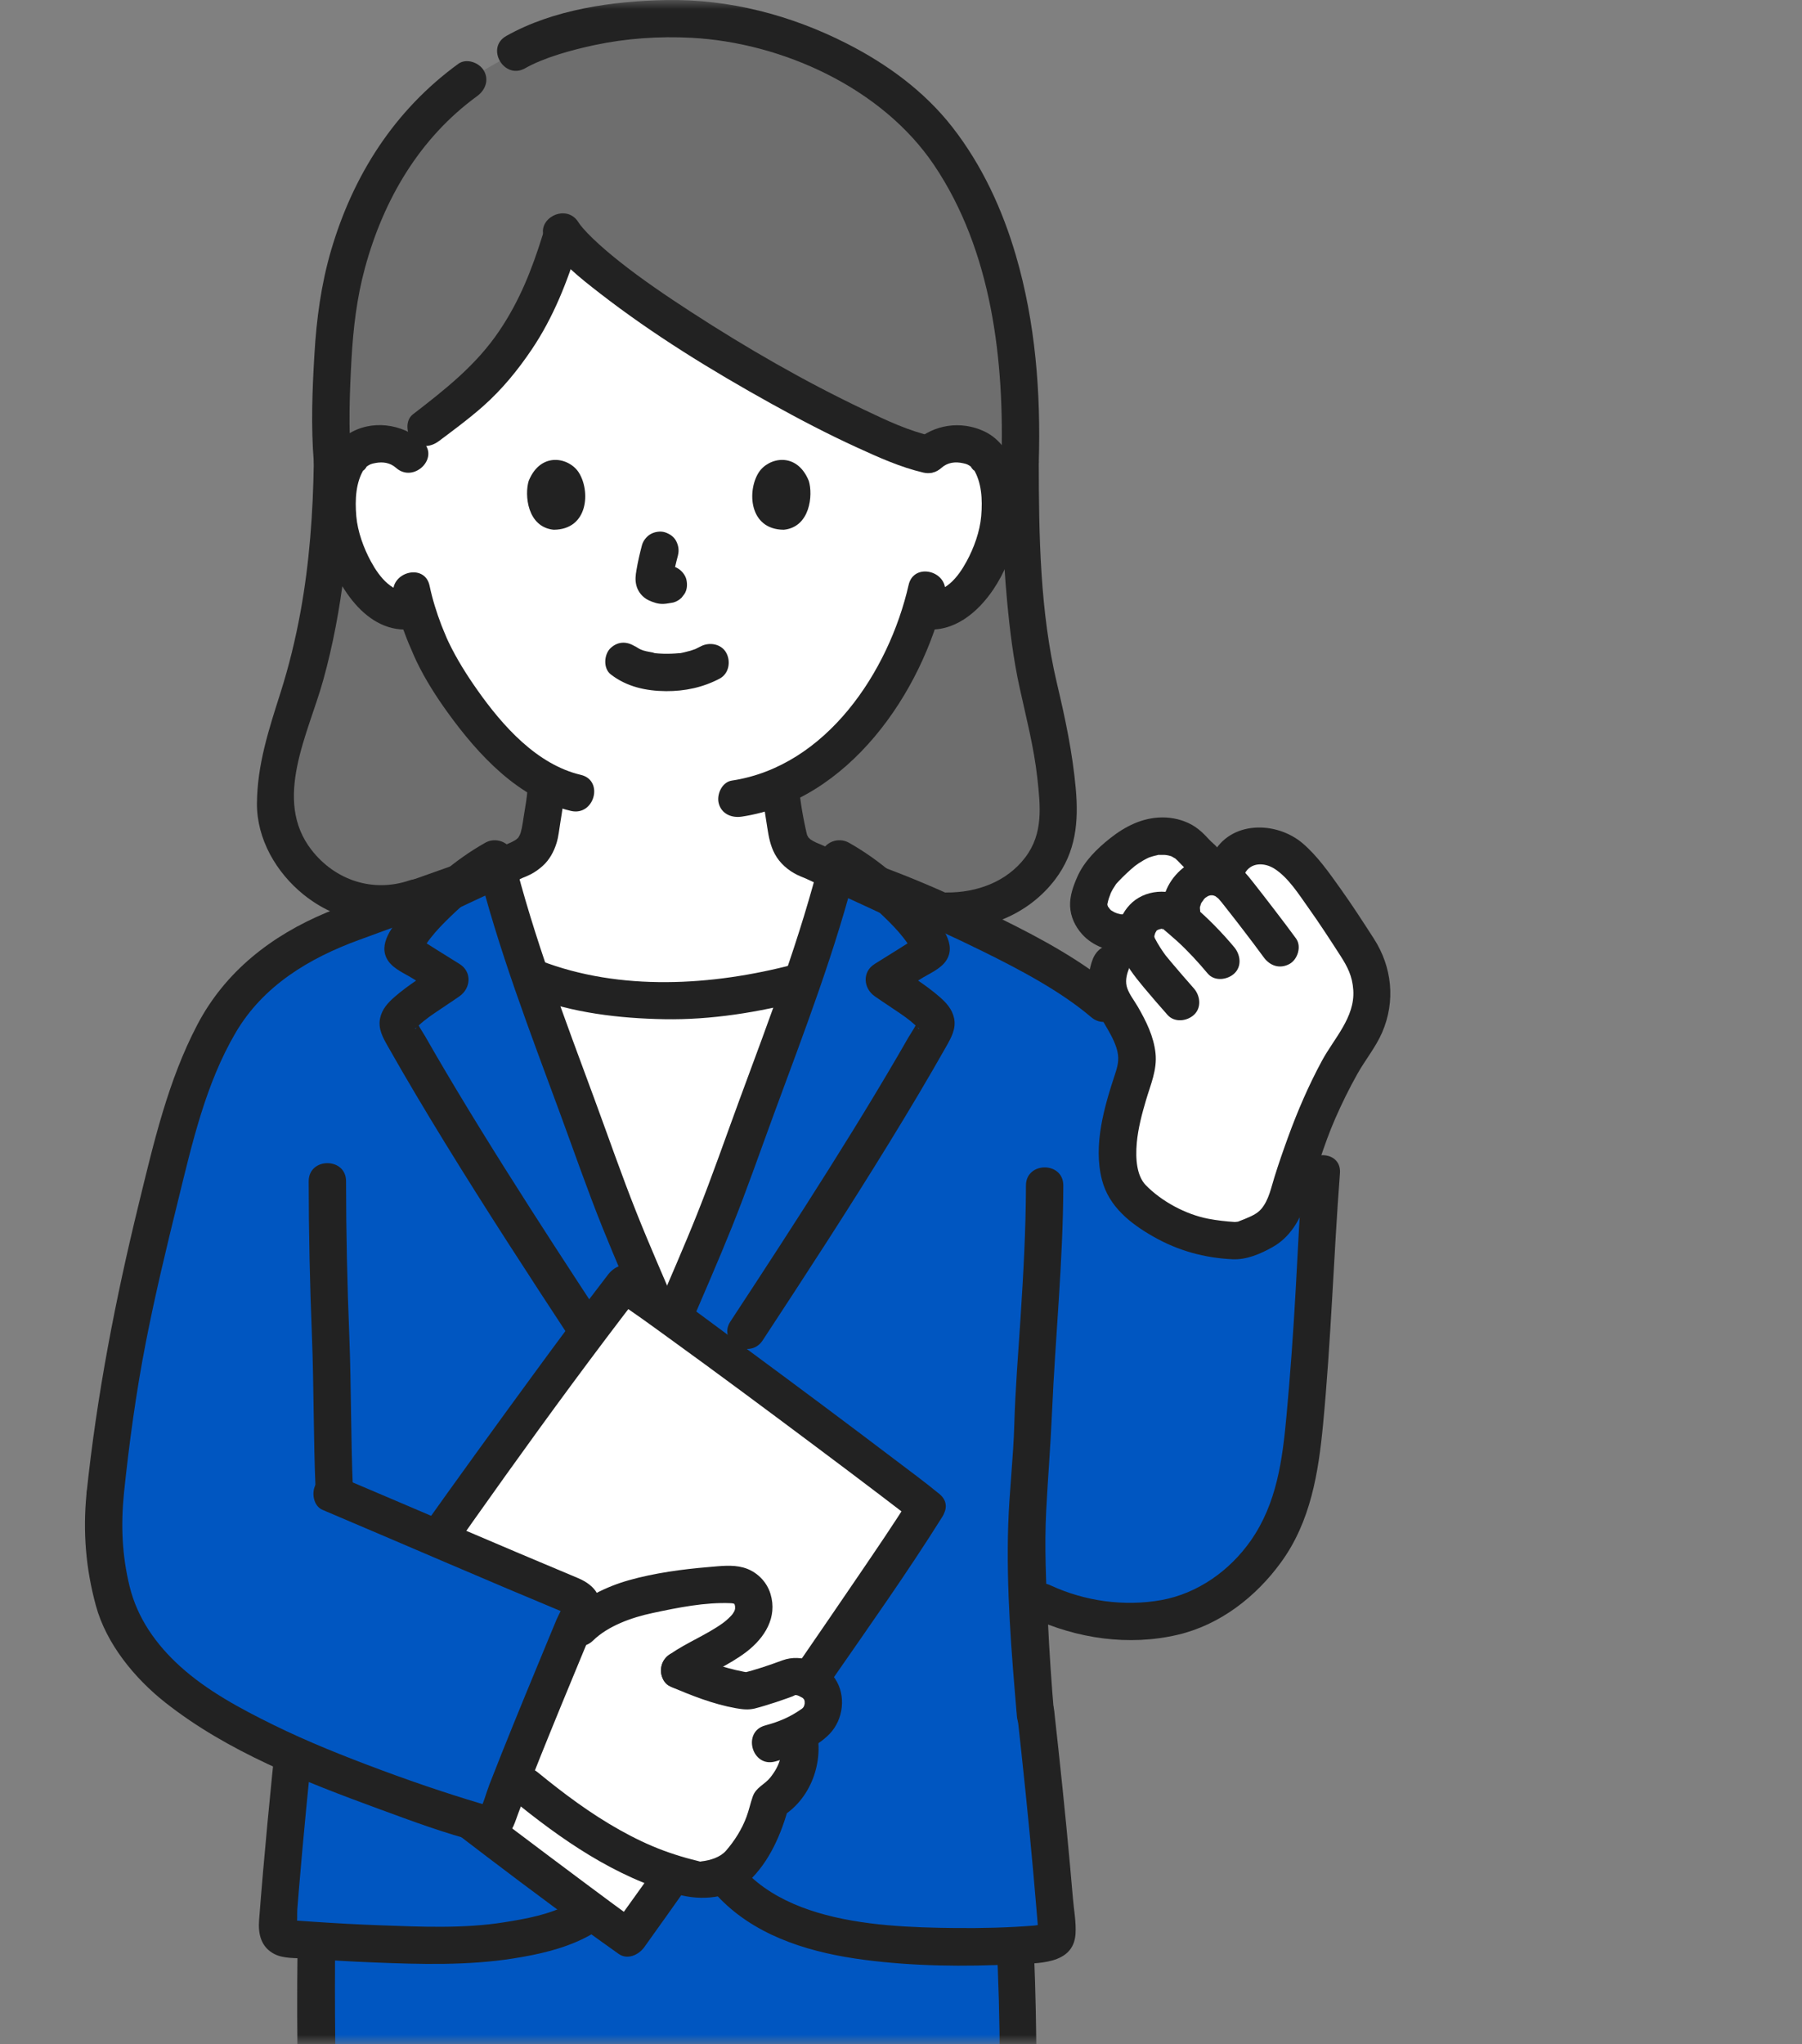
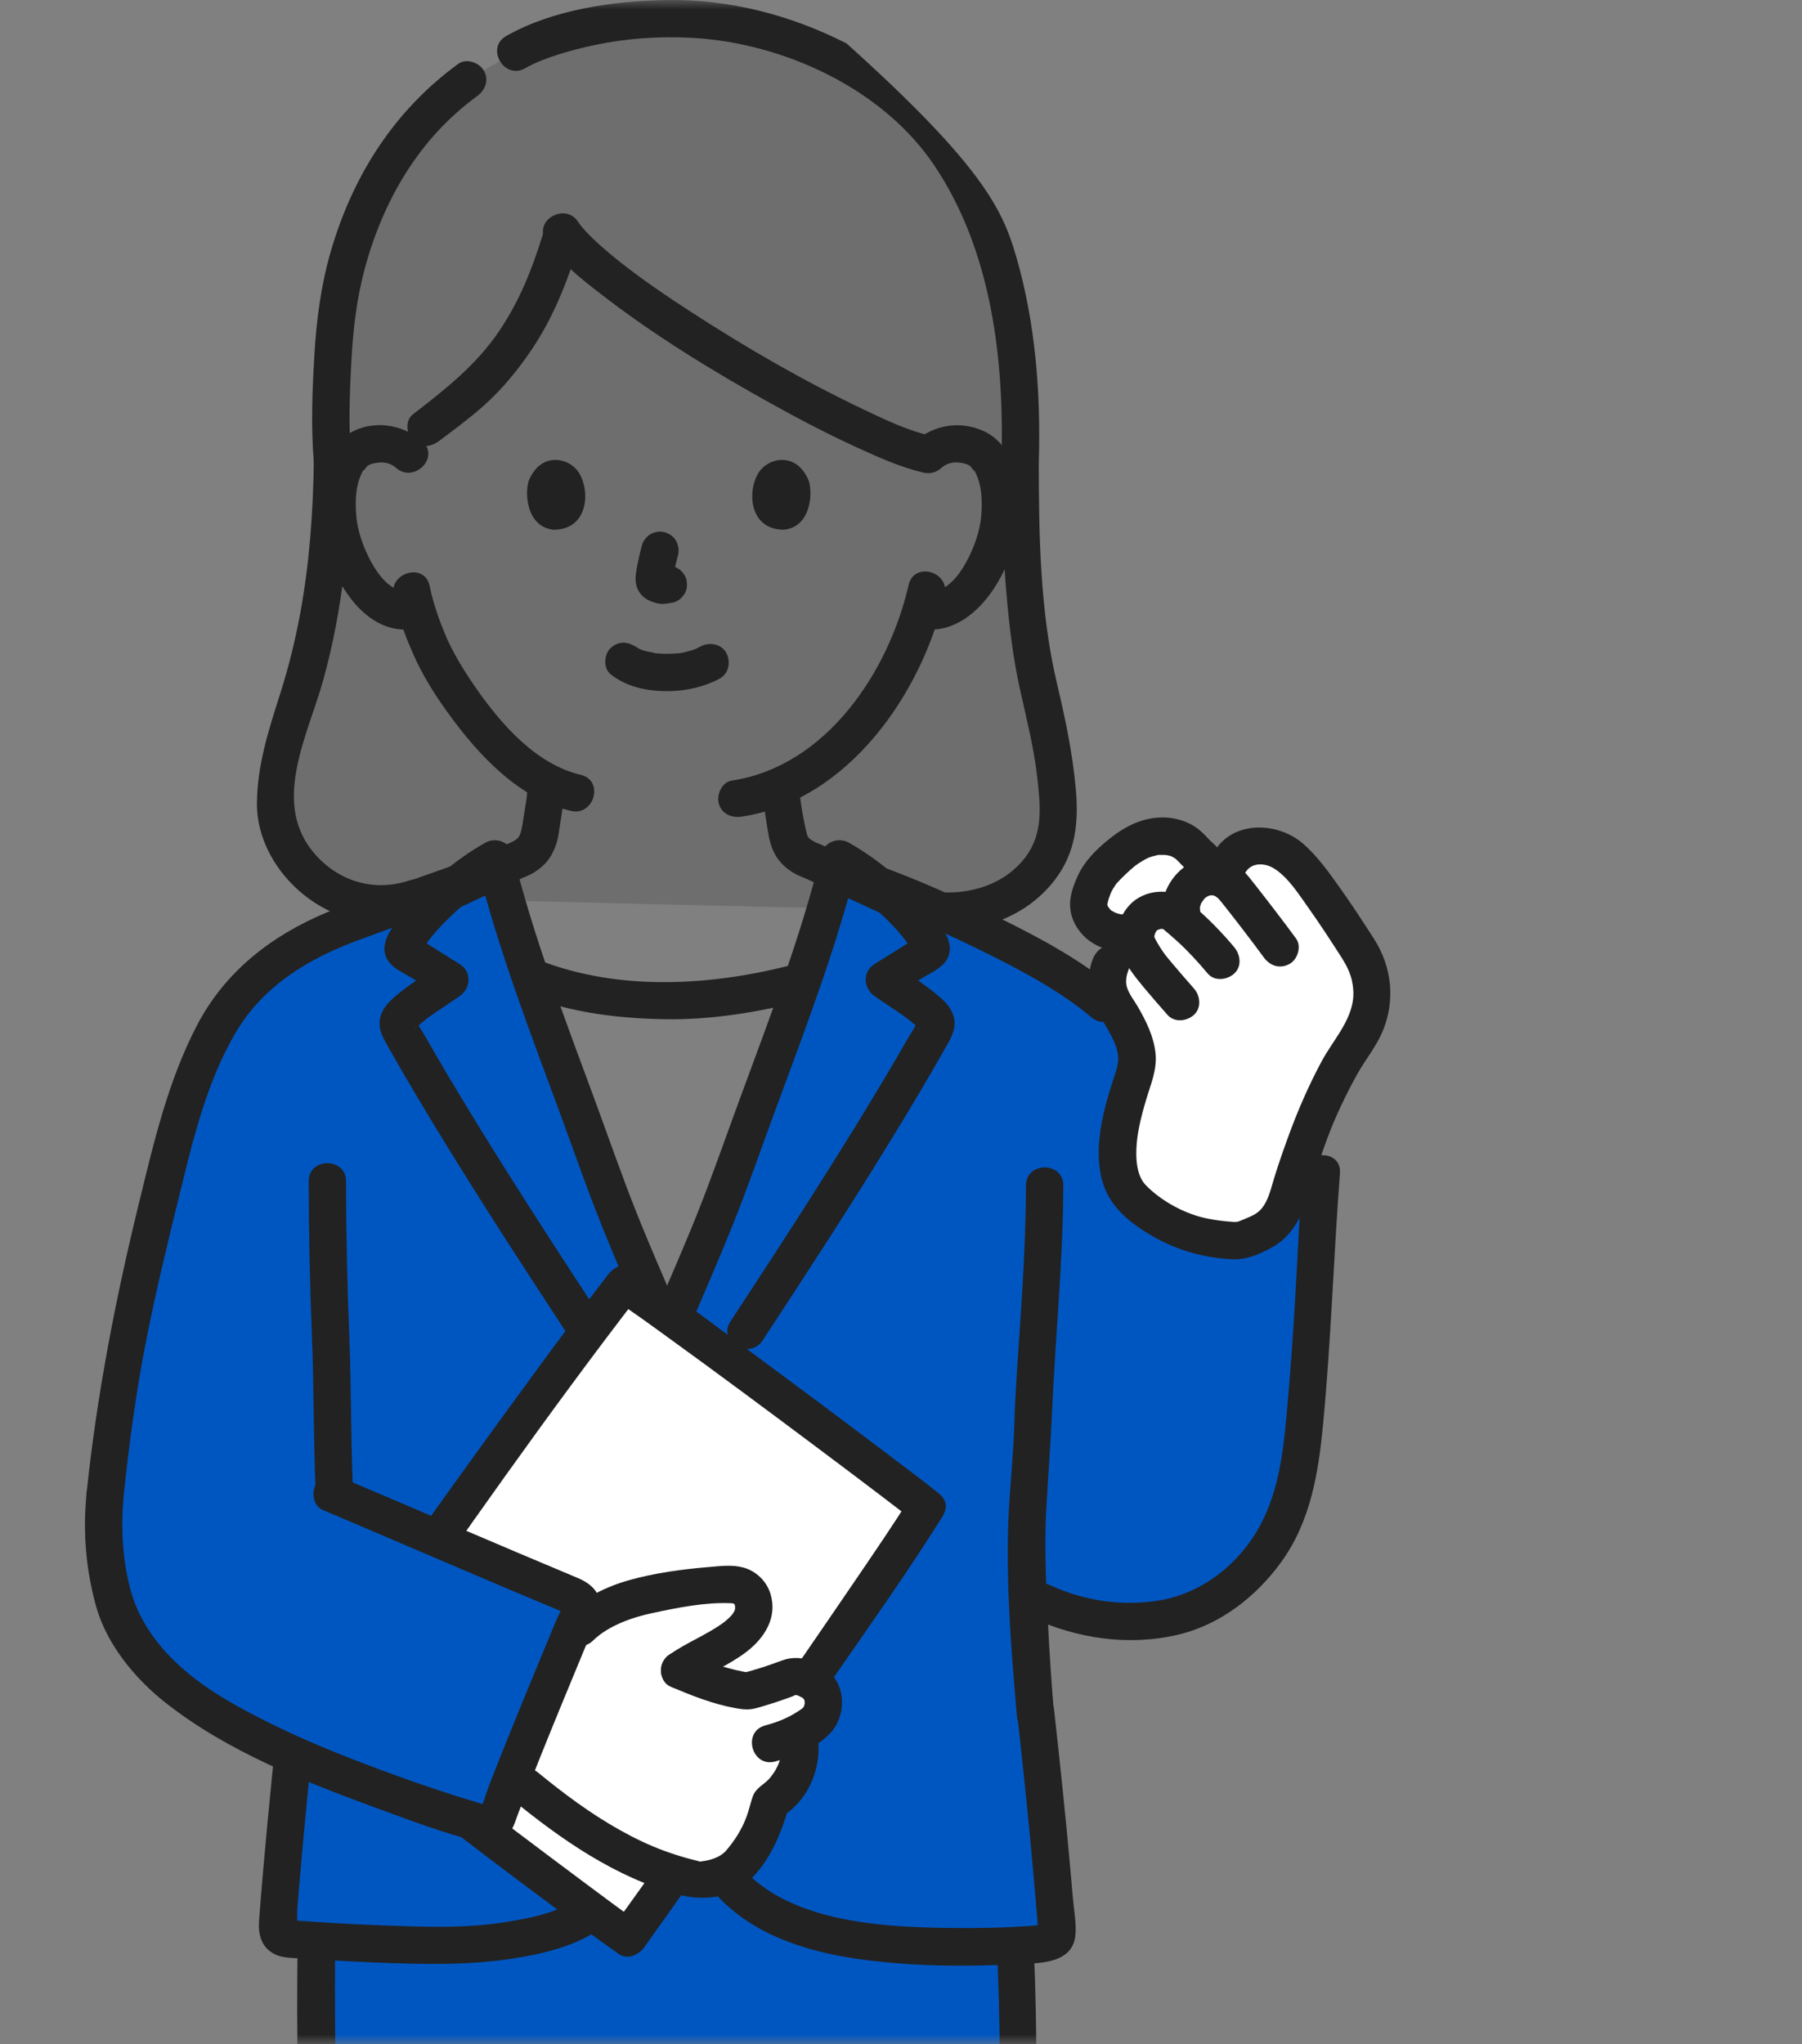
<svg xmlns="http://www.w3.org/2000/svg" width="97" height="110" viewBox="0 0 97 110" fill="none">
  <rect x="0" y="0" width="97" height="110" fill="#808080" stroke="none" />
  <mask id="mask0_598_14485" style="mask-type:alpha" maskUnits="userSpaceOnUse" x="0" y="0" width="97" height="110">
    <rect width="97" height="110" fill="#D9D9D9" />
  </mask>
  <g mask="url(#mask0_598_14485)">
-     <path d="M36.185 71.071C37.731 67.443 38.476 65.843 39.811 62.101C40.872 59.129 42.096 55.966 43.185 52.807C43.07 52.846 42.998 52.869 42.998 52.869C41.031 53.395 38.264 53.841 36.196 53.847C34.027 53.852 30.94 53.509 28.821 52.667L28.55 52.559C29.66 55.8 30.92 59.051 32.008 62.101C33.344 65.843 34.088 67.443 35.634 71.071" fill="white" />
    <path d="M50.94 49.035C54.614 49.124 57.005 46.42 56.984 43.928C56.967 42.211 56.565 39.398 56.096 37.709C55.404 35.241 54.911 30.899 54.911 24.878C55.206 15.995 52.869 9.553 49.186 6.027C46.965 3.901 41.961 1.005 36.339 1.005C32.91 1.005 30.495 1.628 28.178 2.567L27.757 2.806C27.757 2.806 26.615 3.453 25.461 4.106C24.662 4.653 24.015 5.198 23.072 6.107C20.261 8.819 18.308 13.698 17.996 18.068C17.907 19.328 17.7 22.608 17.899 24.878C17.799 32.379 16.416 36.578 15.702 38.645C15.13 40.302 14.851 41.626 14.835 43.344C14.81 46.151 18.299 49.787 22.311 48.348L50.94 49.035Z" fill="#6E6E6E" />
-     <path d="M30.257 12.454C32.222 15.56 45.769 23.515 49.971 24.463C50.422 24.029 51.03 23.867 51.55 23.885C52.682 23.924 53.164 24.537 53.371 24.896C53.99 25.97 53.964 27.947 53.548 29.17C53.254 30.037 52.772 31.363 51.611 32.312C51.096 32.734 50.32 33 49.602 32.815C49.076 34.603 48.123 36.76 46.45 38.762C45.075 40.408 43.627 41.607 41.999 42.316C42.046 42.869 42.123 43.397 42.222 43.969C42.4 44.956 42.341 45.837 43.715 46.334C43.747 46.346 44.291 46.598 44.999 46.927C44.494 48.857 43.863 50.838 43.179 52.821C43.062 52.852 42.997 52.869 42.997 52.869C41.03 53.395 38.263 53.841 36.195 53.847C34.026 53.852 30.939 53.509 28.82 52.667L28.549 52.559C27.881 50.609 27.267 48.664 26.778 46.768C27.296 46.523 27.676 46.345 27.703 46.335C29.078 45.838 29.024 44.957 29.197 43.969C29.307 43.339 29.389 42.712 29.438 42.078C26.138 40.326 23.529 35.833 23.057 34.552C22.896 34.216 22.632 33.524 22.418 32.818C22.305 32.837 22.24 32.848 22.24 32.848C21.567 32.962 20.863 32.704 20.384 32.312C19.222 31.361 18.74 30.036 18.446 29.17C18.031 27.946 18.005 25.969 18.623 24.896C18.83 24.536 19.312 23.924 20.444 23.884C20.788 23.872 21.169 23.939 21.517 24.113L22.935 23.01C23.981 22.197 25.762 21.023 27.148 19.154C29.134 16.478 29.612 14.739 30.182 12.907" fill="white" />
    <path d="M52.57 154.788C53.472 144.679 54.443 130.415 54.642 120.752C54.836 111.379 55.109 107.407 54.062 96.904H17.249C16.87 105.929 16.952 111.047 17.265 119.086C17.653 129.049 18.442 145.88 19.872 158.028C25.488 158.239 29.874 158.268 36.013 158.268C41.002 158.373 49.608 158.455 52.238 158.356C52.346 157.243 52.458 156.048 52.57 154.788Z" fill="#0056C1" />
    <path d="M55.285 99.209C55.988 107.147 55.83 115.072 55.589 123.028C55.353 130.825 54.854 138.614 54.265 146.391C53.963 150.382 53.631 154.372 53.243 158.356C53.189 158.912 52.826 159.34 52.238 159.362C48.76 159.486 45.269 159.404 41.791 159.364C37.248 159.311 32.706 159.292 28.163 159.237C25.399 159.205 22.635 159.136 19.873 159.034C19.281 159.012 18.932 158.587 18.867 158.028C17.98 150.468 17.461 142.864 17.026 135.266C16.614 128.067 16.268 120.857 16.075 113.648C15.952 109.012 15.979 104.376 16.135 99.741C16.178 98.451 18.19 98.445 18.146 99.741C17.885 107.529 18.102 115.297 18.434 123.079C18.753 130.537 19.145 137.994 19.704 145.439C20.02 149.642 20.388 153.842 20.878 158.028L19.873 157.023C24.844 157.208 29.817 157.257 34.792 157.262C38.928 157.265 43.065 157.382 47.201 157.393C48.879 157.398 50.56 157.411 52.238 157.351L51.232 158.356C51.961 150.881 52.518 143.387 52.97 135.89C53.435 128.165 53.708 120.432 53.806 112.694C53.862 108.188 53.672 103.699 53.275 99.209C53.227 98.668 53.771 98.204 54.28 98.204C54.864 98.204 55.238 98.666 55.286 99.209H55.285Z" fill="#222222" />
    <path d="M5.663 80.384C5.391 83.06 5.652 84.242 6.131 86.138C6.475 87.501 7.762 89.402 9.379 90.727C11.156 92.183 13.697 93.505 15.767 94.419C15.411 97.905 15.135 100.898 14.922 103.728C14.899 104.034 15.125 104.298 15.431 104.321C18.555 104.56 24.35 104.916 27.387 104.42C29.509 104.074 30.958 103.673 32.3 102.544C33.681 101.382 34.61 100.104 35.137 98.419C35.337 97.779 35.773 95.809 36.076 93.916C36.133 93.56 36.644 93.562 36.699 93.918C36.98 95.738 37.379 97.603 37.577 98.236C38.104 99.921 39.011 101.266 40.582 102.43C41.614 103.195 43.704 104.031 46.072 104.397C48.804 104.82 53.331 104.881 56.357 104.567C56.684 104.534 56.924 104.243 56.897 103.916C56.568 99.95 56.296 96.999 55.659 91.332C55.534 89.76 55.423 88.017 55.34 85.832C57.202 86.818 59.135 87.478 62.237 87.156C65.623 86.8 68.468 84.039 69.496 80.789C69.969 79.303 70.113 77.738 70.258 76.179C70.804 70.194 70.808 67.229 71.122 63.132L59.45 54.028C58.604 53.289 55.882 51.599 55.113 51.194C52.361 49.746 49.532 48.495 47.167 47.608C46.479 47.037 45.78 46.543 45.18 46.215C43.898 51.419 41.617 57.036 39.811 62.099C38.475 65.841 37.73 67.442 36.185 71.07H35.634C34.088 67.442 33.343 65.841 32.008 62.099C30.201 57.036 27.921 51.419 26.639 46.215C26.071 46.526 25.414 46.985 24.762 47.52C22.733 48.263 20.273 49.17 18.63 49.768C17.157 50.303 15.647 51.113 14.407 52.067C12.644 53.425 11.581 55.216 10.746 57.271C10.201 58.611 9.735 59.982 9.351 61.375C7.231 69.876 6.389 73.377 5.663 80.383" fill="#0056C1" />
    <path d="M16.989 80.194C16.867 77.421 16.901 74.643 16.79 71.869C16.68 69.095 16.617 66.336 16.617 63.567C16.617 62.273 18.628 62.27 18.628 63.567C18.629 66.336 18.691 69.102 18.802 71.869C18.912 74.636 18.879 77.421 19 80.194C19.057 81.489 17.046 81.486 16.989 80.194Z" fill="#222222" />
    <path d="M57.237 63.795C57.227 67.895 56.803 71.972 56.626 76.066C56.55 77.811 56.406 79.551 56.316 81.296C56.215 83.254 56.312 85.218 56.404 87.174C56.485 88.912 56.603 90.648 56.752 92.381C56.864 93.671 54.851 93.664 54.741 92.381C54.447 88.962 54.158 85.475 54.272 82.043C54.332 80.25 54.546 78.466 54.598 76.673C54.653 74.752 54.81 72.834 54.935 70.916C55.089 68.545 55.22 66.172 55.226 63.795C55.229 62.501 57.24 62.499 57.237 63.795L57.237 63.795Z" fill="#222222" />
    <path d="M31.126 11.946C31.146 11.977 31.319 12.224 31.229 12.103C31.139 11.982 31.343 12.238 31.377 12.278C31.541 12.467 31.718 12.646 31.898 12.821C32.347 13.256 32.826 13.66 33.315 14.05C34.511 15.003 35.872 15.928 37.193 16.784C40.178 18.721 43.282 20.513 46.498 22.042C47.738 22.632 48.867 23.175 50.24 23.493C51.5 23.785 50.967 25.725 49.705 25.433C48.462 25.144 47.269 24.602 46.114 24.073C44.543 23.355 43.011 22.552 41.502 21.715C38.305 19.94 35.159 18.011 32.268 15.766C31.223 14.955 30.117 14.086 29.39 12.962C28.684 11.871 30.425 10.862 31.127 11.946H31.126Z" fill="#222222" />
    <path d="M22.225 22.299C23.975 20.947 25.631 19.655 26.883 17.796C27.977 16.175 28.637 14.491 29.213 12.639C29.596 11.407 31.538 11.933 31.153 13.174C30.532 15.172 29.797 17.065 28.62 18.811C27.872 19.921 27.033 20.945 26.033 21.837C25.602 22.221 25.15 22.58 24.693 22.932C24.486 23.091 24.279 23.248 24.071 23.404C23.977 23.474 23.882 23.545 23.787 23.616C23.765 23.633 23.529 23.812 23.647 23.721C23.217 24.053 22.643 24.139 22.225 23.721C21.879 23.375 21.792 22.633 22.225 22.299Z" fill="#222222" />
    <path d="M16.893 24.878C16.733 22.94 16.811 20.981 16.927 19.042C17.038 17.16 17.287 15.305 17.817 13.49C19.003 9.433 21.232 5.938 24.667 3.437C25.106 3.117 25.788 3.362 26.043 3.798C26.34 4.307 26.122 4.854 25.682 5.174C22.575 7.436 20.645 10.748 19.646 14.416C19.204 16.038 19.013 17.671 18.92 19.345C18.818 21.184 18.753 23.04 18.903 24.879C19.009 26.169 16.997 26.162 16.892 24.879L16.893 24.878Z" fill="#222222" />
    <path d="M48.15 49.459C47.712 49.305 47.286 49.085 46.865 48.892C46.219 48.596 45.574 48.297 44.928 47.998C44.422 47.763 43.916 47.527 43.408 47.294C43.356 47.27 43.303 47.247 43.251 47.222C43.206 47.2 43.116 47.163 43.333 47.255C43.591 47.366 43.367 47.273 43.301 47.247C43.173 47.196 43.046 47.145 42.922 47.085C42.426 46.846 41.974 46.452 41.711 45.964C41.466 45.51 41.378 45.031 41.301 44.529C41.187 43.793 41.06 43.06 40.993 42.318C40.946 41.792 41.49 41.289 41.999 41.312C42.585 41.338 42.954 41.755 43.005 42.318C43.081 43.161 43.236 44.073 43.453 44.976C43.483 45.1 43.354 44.819 43.432 44.918C43.459 44.952 43.477 44.998 43.498 45.035C43.61 45.234 43.408 44.969 43.532 45.08C43.564 45.109 43.609 45.149 43.639 45.183C43.531 45.056 43.56 45.133 43.625 45.172C43.675 45.201 43.722 45.234 43.772 45.263C43.791 45.273 44.001 45.378 43.911 45.337C43.822 45.297 43.984 45.365 43.984 45.365C44.06 45.396 44.151 45.434 44.227 45.467C44.238 45.472 44.249 45.477 44.26 45.482C44.31 45.504 44.36 45.528 44.41 45.551C45.489 46.046 46.564 46.55 47.643 47.046C47.923 47.175 48.203 47.303 48.483 47.429C48.572 47.469 48.662 47.508 48.751 47.548C48.975 47.648 48.499 47.454 48.684 47.519C49.18 47.693 49.562 48.215 49.387 48.756C49.229 49.246 48.681 49.645 48.15 49.459Z" fill="#222222" />
    <path d="M30.433 42.238C30.37 42.931 30.269 43.619 30.156 44.306C30.097 44.661 30.065 45.025 29.958 45.371C29.817 45.828 29.577 46.271 29.218 46.594C29.02 46.772 28.798 46.935 28.56 47.055C28.4 47.136 28.233 47.206 28.066 47.27C27.745 47.393 28.299 47.157 28.176 47.22C27.218 47.71 26.224 48.141 25.25 48.601C24.785 48.821 24.323 49.049 23.849 49.248C23.362 49.452 22.721 49.029 22.611 48.545C22.478 47.957 22.793 47.527 23.314 47.308C22.815 47.517 23.272 47.318 23.389 47.264C23.598 47.166 23.806 47.067 24.014 46.969C24.578 46.702 25.141 46.435 25.705 46.169C26.141 45.963 26.576 45.755 27.013 45.551C27.06 45.529 27.108 45.507 27.155 45.485C27.167 45.48 27.179 45.474 27.191 45.469C27.264 45.438 27.361 45.396 27.434 45.367C27.464 45.355 27.618 45.281 27.465 45.357C27.555 45.312 27.641 45.267 27.728 45.216C27.757 45.199 27.9 45.105 27.785 45.185C27.682 45.256 27.777 45.191 27.796 45.172C27.827 45.14 27.861 45.105 27.895 45.075C28.041 44.945 27.844 45.114 27.863 45.127C27.873 45.134 27.996 44.901 28.008 44.884C28.064 44.8 27.964 44.972 27.969 44.983C27.963 44.969 28.023 44.823 28.029 44.806C28.052 44.725 28.072 44.644 28.089 44.561C28.13 44.367 28.156 44.171 28.186 43.975C28.229 43.691 28.28 43.409 28.323 43.125C28.341 43.004 28.343 42.986 28.363 42.816C28.386 42.623 28.405 42.431 28.423 42.238C28.47 41.715 28.852 41.206 29.428 41.232C29.933 41.255 30.485 41.677 30.434 42.238H30.433Z" fill="#222222" />
    <path d="M49.261 23.752C50.278 22.843 51.71 22.631 52.954 23.201C53.842 23.608 54.387 24.448 54.638 25.368C55.21 27.469 54.675 29.927 53.471 31.72C52.644 32.95 51.337 34.059 49.755 33.854C49.216 33.784 48.749 33.441 48.749 32.848C48.749 32.359 49.212 31.772 49.755 31.842C50.85 31.984 51.562 31.078 52.037 30.202C52.419 29.498 52.745 28.616 52.817 27.779C52.895 26.872 52.838 25.945 52.402 25.244C52.566 25.508 52.145 25.025 52.3 25.139C52.1 24.992 52.05 24.975 51.839 24.928C51.427 24.836 51.011 24.881 50.683 25.174C49.72 26.033 48.292 24.615 49.261 23.752Z" fill="#222222" />
    <path d="M21.313 25.174C21.003 24.898 20.608 24.843 20.221 24.915C19.97 24.961 19.909 24.983 19.695 25.139C19.848 25.028 19.434 25.501 19.594 25.245C19.156 25.947 19.101 26.87 19.179 27.779C19.251 28.615 19.579 29.502 19.959 30.202C20.433 31.078 21.145 31.985 22.241 31.843C22.78 31.773 23.247 32.355 23.247 32.849C23.247 33.45 22.782 33.784 22.241 33.854C19.668 34.188 18.085 31.412 17.442 29.331C16.864 27.463 16.894 24.57 18.721 23.376C19.965 22.561 21.655 22.788 22.735 23.752C23.703 24.616 22.276 26.034 21.313 25.174Z" fill="#222222" />
    <path d="M23.125 31.525C23.276 32.248 23.499 32.957 23.762 33.647C23.858 33.901 23.925 34.031 24.045 34.332C24.147 34.585 23.972 34.185 24.059 34.366C24.09 34.43 24.119 34.495 24.149 34.559C24.583 35.466 25.125 36.326 25.704 37.146C27.052 39.056 28.897 41.143 31.267 41.7C32.526 41.996 31.993 43.936 30.732 43.639C27.916 42.978 25.75 40.627 24.119 38.373C23.487 37.501 22.899 36.58 22.43 35.608C22.328 35.398 22.237 35.184 22.147 34.969C22.039 34.711 22.23 35.148 22.111 34.886C22.034 34.716 21.964 34.543 21.895 34.37C21.599 33.622 21.35 32.849 21.185 32.06C20.922 30.797 22.86 30.256 23.125 31.525Z" fill="#222222" />
    <path d="M50.851 32.01C49.643 37.307 45.654 43.083 39.929 43.947C39.393 44.028 38.848 43.812 38.692 43.244C38.561 42.769 38.854 42.089 39.395 42.007C44.47 41.242 47.844 36.158 48.911 31.475C49.199 30.213 51.139 30.748 50.851 32.01Z" fill="#222222" />
    <path d="M38.741 36.519C37.839 36.994 36.87 37.2 35.85 37.194C34.776 37.186 33.731 36.958 32.875 36.291C32.458 35.967 32.508 35.206 32.875 34.869C33.318 34.463 33.853 34.523 34.297 34.869C33.949 34.598 34.305 34.86 34.415 34.917C34.5 34.962 34.726 35.033 34.407 34.924C34.485 34.951 34.562 34.983 34.641 35.009C34.853 35.077 35.087 35.088 35.295 35.158C35.189 35.122 35.129 35.138 35.28 35.153C35.344 35.16 35.408 35.165 35.473 35.169C35.628 35.179 35.783 35.184 35.938 35.182C36.077 35.181 36.216 35.177 36.354 35.167C36.418 35.163 36.482 35.158 36.545 35.152C36.581 35.148 36.617 35.144 36.654 35.14C36.733 35.13 36.701 35.134 36.559 35.152C36.567 35.179 37.115 35.033 37.171 35.017C37.256 34.991 37.34 34.96 37.424 34.931C37.648 34.854 37.21 35.033 37.413 34.937C37.519 34.888 37.622 34.836 37.724 34.782C38.189 34.537 38.839 34.649 39.1 35.143C39.346 35.608 39.236 36.257 38.739 36.519L38.741 36.519Z" fill="#222222" />
    <path d="M36.495 29.883C36.376 30.339 36.261 30.801 36.193 31.268L36.228 31C36.22 31.064 36.217 31.128 36.223 31.192L36.188 30.924C36.192 30.954 36.199 30.982 36.209 31.01L36.107 30.77C36.116 30.79 36.125 30.807 36.137 30.825L35.98 30.621C35.994 30.638 36.007 30.652 36.025 30.666L35.821 30.509C35.857 30.531 35.893 30.549 35.931 30.567L35.691 30.465C35.751 30.49 35.811 30.509 35.876 30.519L35.608 30.483C35.666 30.49 35.723 30.489 35.782 30.483L35.514 30.519C35.58 30.51 35.644 30.494 35.709 30.485C35.843 30.443 35.977 30.437 36.111 30.467C36.244 30.473 36.369 30.513 36.485 30.586C36.693 30.708 36.892 30.947 36.947 31.187C37.006 31.445 36.993 31.734 36.845 31.962L36.688 32.166C36.562 32.29 36.414 32.376 36.244 32.424C36.069 32.448 35.898 32.492 35.72 32.499C35.433 32.512 35.171 32.422 34.915 32.303C34.594 32.154 34.34 31.848 34.254 31.503C34.181 31.207 34.211 30.97 34.261 30.674C34.336 30.227 34.439 29.785 34.554 29.347C34.618 29.104 34.8 28.872 35.016 28.746C35.232 28.62 35.55 28.567 35.791 28.645C36.035 28.723 36.269 28.874 36.392 29.107C36.519 29.348 36.564 29.613 36.494 29.881L36.495 29.883Z" fill="#222222" />
    <path d="M43.537 25.88C43.768 26.632 43.617 28.362 42.193 28.509C40.31 28.498 40.21 26.407 40.843 25.423C41.362 24.618 42.888 24.283 43.537 25.88Z" fill="#222222" />
    <path d="M28.459 25.88C28.228 26.632 28.379 28.362 29.803 28.509C31.686 28.498 31.786 26.407 31.152 25.423C30.633 24.618 29.108 24.283 28.459 25.88Z" fill="#222222" />
-     <path d="M53.905 24.878C54.073 19.424 53.401 13.508 50.274 8.875C47.478 4.733 42.112 2.293 37.221 2.034C35.486 1.942 33.716 2.063 32.016 2.423C30.736 2.695 29.272 3.104 28.264 3.675C27.136 4.314 26.121 2.577 27.249 1.938C29.773 0.508 33.012 0.052 35.867 0.003C39.245 -0.056 42.565 0.81 45.569 2.337C47.747 3.444 49.756 4.908 51.266 6.844C52.864 8.892 53.962 11.275 54.688 13.762C55.737 17.354 56.031 21.151 55.917 24.879C55.877 26.17 53.866 26.175 53.905 24.878Z" fill="#222222" />
+     <path d="M53.905 24.878C54.073 19.424 53.401 13.508 50.274 8.875C47.478 4.733 42.112 2.293 37.221 2.034C35.486 1.942 33.716 2.063 32.016 2.423C30.736 2.695 29.272 3.104 28.264 3.675C27.136 4.314 26.121 2.577 27.249 1.938C29.773 0.508 33.012 0.052 35.867 0.003C39.245 -0.056 42.565 0.81 45.569 2.337C52.864 8.892 53.962 11.275 54.688 13.762C55.737 17.354 56.031 21.151 55.917 24.879C55.877 26.17 53.866 26.175 53.905 24.878Z" fill="#222222" />
    <path d="M55.916 24.878C55.921 28.829 55.982 32.929 56.899 36.796C57.342 38.663 57.731 40.506 57.906 42.424C58.069 44.221 57.92 45.853 56.792 47.336C55.402 49.16 53.204 50.065 50.94 50.041C49.646 50.027 49.643 48.016 50.94 48.029C52.561 48.047 54.185 47.466 55.191 46.139C56.168 44.851 56.006 43.384 55.838 41.865C55.654 40.198 55.235 38.609 54.879 36.978C54.547 35.459 54.356 33.906 54.212 32.358C53.981 29.872 53.907 27.374 53.904 24.878C53.903 23.583 55.914 23.582 55.916 24.878Z" fill="#222222" />
    <path d="M18.904 24.878C18.844 28.825 18.454 32.81 17.393 36.623C16.597 39.485 14.668 43.047 16.77 45.742C18.045 47.378 20.076 48.047 22.043 47.378C23.272 46.961 23.799 48.903 22.578 49.318C20.409 50.055 18.118 49.571 16.348 48.149C14.873 46.964 13.816 45.151 13.831 43.228C13.848 41.139 14.474 39.244 15.098 37.282C15.55 35.857 15.907 34.402 16.175 32.931C16.66 30.275 16.852 27.575 16.892 24.878C16.912 23.585 18.924 23.581 18.904 24.878Z" fill="#222222" />
    <path d="M58.738 54.74C57.109 53.349 54.882 52.172 52.89 51.191C50.087 49.811 47.188 48.547 44.184 47.666C42.945 47.303 43.472 45.361 44.719 45.727C47.885 46.655 50.95 48 53.906 49.455C56.076 50.523 58.313 51.74 60.16 53.318C61.146 54.16 59.718 55.577 58.738 54.74Z" fill="#222222" />
    <path d="M72.128 63.133C71.786 67.636 71.65 72.149 71.22 76.647C70.97 79.272 70.548 81.885 68.962 84.068C67.606 85.936 65.677 87.44 63.398 87.975C60.761 88.594 57.973 88.184 55.54 87.055C55.047 86.826 54.924 86.116 55.179 85.679C55.475 85.174 56.061 85.089 56.555 85.318C58.387 86.168 60.514 86.466 62.509 86.109C64.469 85.758 66.2 84.522 67.331 82.903C68.73 80.9 69.034 78.557 69.252 76.18C69.46 73.913 69.622 71.642 69.748 69.369C69.864 67.29 69.959 65.21 70.116 63.133C70.213 61.85 72.226 61.839 72.128 63.133Z" fill="#222222" />
    <path d="M71.802 58.023C72.192 57.267 72.6 56.559 72.925 56.124C73.62 55.192 73.884 54.18 73.854 53.279C73.839 52.824 73.601 51.822 73.405 51.519C72.373 49.913 71.48 48.511 70.403 47.15C70.174 46.859 69.833 46.503 69.571 46.242C69.098 45.772 68.436 45.498 67.769 45.496C67.303 45.494 66.537 45.858 66.22 46.35C64.807 46.797 64.518 45.911 63.89 45.418C63.23 44.899 62.272 44.896 61.494 45.212C60.716 45.528 60.083 46.116 59.498 46.719C59.057 47.173 58.739 47.821 58.625 48.465C58.538 48.958 58.74 49.34 59.007 49.618C59.27 49.891 59.849 50.261 60.618 50.207C60.147 51.164 59.798 51.875 59.798 51.875C59.647 52.183 59.621 52.537 59.614 52.88C59.611 53.019 59.61 53.16 59.642 53.294C59.676 53.438 59.746 53.571 59.815 53.702C60.455 54.914 61.621 56.345 61.08 57.815C59.747 61.679 59.93 63.607 61.183 64.7C62.206 65.592 63.745 66.345 64.616 66.526C64.967 66.6 66.585 66.874 66.911 66.724C67.553 66.43 68.178 66.285 68.652 65.713C69.042 65.243 69.275 64.649 69.437 64.067C69.633 63.357 70.232 61.603 70.684 60.461C70.934 59.808 71.356 58.884 71.801 58.023L71.802 58.023Z" fill="white" />
    <path d="M65.268 46C66.21 44.143 68.714 44.174 70.134 45.395C70.935 46.085 71.564 46.992 72.174 47.847C72.795 48.718 73.376 49.617 73.955 50.516C74.936 52.04 75.127 53.879 74.4 55.56C74.055 56.358 73.49 57.036 73.066 57.793C72.631 58.568 72.236 59.369 71.88 60.183C71.234 61.657 70.808 63.204 70.288 64.723C69.957 65.69 69.426 66.593 68.511 67.107C67.849 67.479 67.107 67.804 66.338 67.767C64.826 67.694 63.429 67.309 62.109 66.563C60.854 65.853 59.685 64.936 59.314 63.481C58.837 61.611 59.444 59.553 60.03 57.781C60.199 57.27 60.262 56.905 60.095 56.384C59.94 55.903 59.669 55.462 59.415 55.028C59.119 54.521 58.77 54.009 58.654 53.427C58.538 52.845 58.607 52.155 58.827 51.606C59.031 51.103 59.498 50.748 60.065 50.903C60.542 51.035 60.971 51.634 60.767 52.141C60.629 52.484 60.558 52.846 60.683 53.193C60.807 53.537 61.069 53.867 61.251 54.183C61.699 54.96 62.103 55.773 62.2 56.675C62.296 57.572 61.936 58.363 61.688 59.205C61.468 59.952 61.263 60.722 61.192 61.5C61.111 62.397 61.199 63.286 61.675 63.778C62.523 64.653 63.826 65.351 65.023 65.584C65.501 65.676 65.979 65.731 66.464 65.761C66.525 65.765 66.824 65.706 66.585 65.774C66.479 65.803 67.004 65.6 66.991 65.605C67.321 65.465 67.673 65.329 67.907 65.044C68.302 64.564 68.422 63.919 68.603 63.343C68.829 62.617 69.08 61.897 69.34 61.183C69.851 59.779 70.444 58.409 71.154 57.094C71.807 55.881 72.945 54.75 72.846 53.279C72.796 52.532 72.539 52.032 72.153 51.432C71.595 50.566 71.034 49.702 70.436 48.862C69.924 48.145 69.349 47.218 68.589 46.742C68.066 46.413 67.319 46.395 67.004 47.015C66.418 48.169 64.682 47.152 65.267 45.999L65.268 46Z" fill="#222222" />
    <path d="M68.027 51.52C67.667 51.026 67.296 50.539 66.925 50.054C66.816 49.911 66.706 49.769 66.597 49.627C66.454 49.441 66.734 49.804 66.593 49.622C66.541 49.555 66.489 49.488 66.437 49.421C66.263 49.197 66.089 48.974 65.912 48.752C65.809 48.623 65.709 48.489 65.596 48.368C65.567 48.337 65.534 48.31 65.505 48.279C65.615 48.395 65.51 48.294 65.442 48.242C65.34 48.19 65.35 48.19 65.471 48.242C65.423 48.223 65.375 48.207 65.326 48.194C65.213 48.17 65.228 48.168 65.372 48.188C65.323 48.183 65.273 48.18 65.224 48.18C65.174 48.18 65.125 48.183 65.076 48.188C65.221 48.167 65.237 48.168 65.124 48.191C65.076 48.204 65.028 48.219 64.981 48.236C65.105 48.182 65.116 48.179 65.015 48.229C64.939 48.281 64.829 48.354 64.958 48.248C64.877 48.315 64.807 48.39 64.735 48.466C64.904 48.287 64.709 48.528 64.675 48.578C64.626 48.679 64.627 48.666 64.681 48.541C64.663 48.587 64.647 48.633 64.632 48.68C64.618 48.726 64.606 48.773 64.596 48.821C64.576 48.934 64.577 48.915 64.601 48.765C64.573 48.777 64.603 49.01 64.605 49.04C64.651 49.566 64.109 50.069 63.599 50.046C63.015 50.02 62.644 49.603 62.594 49.04C62.509 48.08 63.047 47.169 63.803 46.619C64.575 46.058 65.683 46.027 66.493 46.526C66.902 46.779 67.164 47.113 67.455 47.481C67.855 47.988 68.25 48.499 68.642 49.012C69.02 49.506 69.398 50.002 69.764 50.505C70.076 50.931 69.851 51.645 69.403 51.881C68.881 52.157 68.359 51.975 68.027 51.52Z" fill="#222222" />
    <path d="M65.013 52.395C64.504 51.786 63.953 51.184 63.366 50.649C63.22 50.516 63.071 50.387 62.921 50.258C62.857 50.204 62.793 50.149 62.728 50.094C62.694 50.066 62.66 50.037 62.626 50.008C62.598 49.984 62.461 49.857 62.586 49.97C62.701 50.075 62.604 49.999 62.587 49.982C62.47 49.86 62.622 50.048 62.661 50.011C62.655 50.016 62.354 49.935 62.551 49.977C62.73 50.016 62.461 49.999 62.429 49.991C62.572 50.029 62.608 49.952 62.501 49.984C62.449 50 62.392 50.019 62.34 50.029C62.239 50.05 62.415 50.001 62.423 49.99C62.408 50.009 62.331 50.037 62.304 50.053C62.273 50.071 62.221 50.118 62.19 50.127C62.176 50.131 62.374 50.023 62.278 50.065C62.246 50.079 62.166 50.201 62.261 50.073C62.35 49.952 62.282 50.045 62.267 50.071C62.245 50.108 62.222 50.144 62.202 50.182L62.172 50.24C62.135 50.32 62.134 50.32 62.17 50.242L62.195 50.184C62.184 50.215 62.174 50.247 62.164 50.279C62.155 50.31 62.148 50.342 62.138 50.373C62.088 50.54 62.154 50.322 62.142 50.294C62.148 50.308 62.136 50.408 62.135 50.414C62.131 50.45 62.151 50.559 62.126 50.393C62.099 50.213 62.128 50.375 62.141 50.42C62.144 50.43 62.168 50.525 62.177 50.526C62.129 50.417 62.121 50.397 62.153 50.465C62.163 50.489 62.176 50.512 62.188 50.535C62.334 50.816 62.511 51.091 62.695 51.348C62.72 51.383 62.748 51.416 62.773 51.453C62.577 51.166 62.703 51.361 62.755 51.427C62.845 51.54 62.938 51.651 63.03 51.761C63.435 52.245 63.851 52.719 64.267 53.194C64.614 53.59 64.686 54.233 64.267 54.616C63.887 54.965 63.215 55.039 62.845 54.616C62.416 54.128 61.987 53.639 61.571 53.139C61.061 52.527 60.557 51.881 60.265 51.132C59.873 50.127 60.366 48.854 61.289 48.315C61.8 48.017 62.374 47.933 62.953 48.017C63.474 48.094 63.845 48.412 64.232 48.74C65.028 49.417 65.765 50.17 66.436 50.972C66.774 51.375 66.861 52.005 66.436 52.394C66.064 52.736 65.375 52.825 65.014 52.394L65.013 52.395Z" fill="#222222" />
    <path d="M64.255 47.107C64.021 46.934 63.81 46.756 63.61 46.546C63.541 46.474 63.473 46.4 63.402 46.329C63.355 46.282 63.306 46.236 63.256 46.192C63.321 46.239 63.325 46.243 63.27 46.204C63.233 46.18 62.955 46.035 63.144 46.115C63.06 46.08 62.969 46.054 62.882 46.033C62.817 46.017 62.606 46 62.783 46.01C62.658 46.003 62.535 46.007 62.409 46.007C62.198 46.007 62.527 45.968 62.302 46.02C62.21 46.041 62.119 46.061 62.028 46.088C61.968 46.106 61.908 46.126 61.85 46.147C61.925 46.112 61.93 46.109 61.864 46.139C61.758 46.187 61.653 46.242 61.552 46.299C61.379 46.398 61.209 46.51 61.051 46.632C61.172 46.538 60.891 46.773 60.865 46.795C60.789 46.862 60.715 46.931 60.641 47.001C60.482 47.15 60.325 47.303 60.178 47.463C60.144 47.498 60.113 47.533 60.081 47.57C60.137 47.492 60.13 47.502 60.061 47.599C60.005 47.681 59.952 47.764 59.902 47.85C59.853 47.937 59.807 48.026 59.765 48.117C59.833 47.969 59.699 48.309 59.688 48.346C59.659 48.441 59.634 48.537 59.614 48.634C59.592 48.741 59.588 48.763 59.604 48.7C59.617 48.636 59.62 48.658 59.613 48.766C59.53 48.5 59.724 48.958 59.64 48.812C59.562 48.677 59.86 49.052 59.663 48.844C59.703 48.887 59.763 48.937 59.8 48.983C59.913 49.126 59.64 48.892 59.804 48.986C59.892 49.037 59.978 49.09 60.069 49.137C59.91 49.055 60.064 49.133 60.146 49.157C60.165 49.162 60.453 49.225 60.244 49.194C60.379 49.214 60.518 49.206 60.653 49.198C61.179 49.165 61.682 49.683 61.659 50.203C61.633 50.776 61.217 51.174 60.653 51.209C59.785 51.263 58.826 50.929 58.241 50.267C57.866 49.843 57.628 49.336 57.602 48.766C57.578 48.223 57.773 47.682 57.987 47.194C58.355 46.355 59.044 45.676 59.753 45.114C60.564 44.471 61.493 44 62.55 43.99C63.108 43.985 63.681 44.119 64.168 44.394C64.408 44.53 64.629 44.713 64.825 44.906C64.92 45 65.009 45.1 65.102 45.196C65.137 45.231 65.172 45.267 65.208 45.302C65.229 45.321 65.392 45.458 65.272 45.369C65.694 45.68 65.949 46.255 65.633 46.745C65.363 47.162 64.71 47.44 64.257 47.106L64.255 47.107Z" fill="#222222" />
    <path d="M26.75 47.862C24.277 48.762 21.809 49.677 19.335 50.579C16.643 51.561 14.171 53.043 12.688 55.567C11.07 58.32 10.346 61.518 9.59 64.587C8.962 67.136 8.346 69.69 7.844 72.268C7.321 74.954 6.953 77.662 6.669 80.384C6.613 80.924 6.247 81.39 5.663 81.39C5.163 81.39 4.601 80.927 4.657 80.384C5.209 75.097 6.21 69.939 7.472 64.778C8.274 61.5 9.043 58.157 10.622 55.145C12.122 52.282 14.608 50.352 17.557 49.117C20.387 47.932 23.332 46.971 26.215 45.922C27.433 45.478 27.958 47.422 26.75 47.861L26.75 47.862Z" fill="#222222" />
    <path d="M43.265 53.839C40.843 54.477 38.277 54.893 35.767 54.849C33.356 54.807 30.814 54.512 28.554 53.637C28.047 53.441 27.697 52.961 27.851 52.4C27.984 51.916 28.579 51.5 29.088 51.697C33.386 53.361 38.353 53.051 42.73 51.9C43.983 51.57 44.518 53.51 43.265 53.839H43.265Z" fill="#222222" />
    <path d="M16.931 92.881C16.624 95.837 16.33 98.794 16.084 101.756C16.057 102.087 16.03 102.419 16.004 102.75C15.983 103.012 16.031 103.392 15.936 103.631C15.838 103.876 15.332 103.391 15.706 103.337C15.785 103.325 15.908 103.352 15.992 103.358C16.301 103.381 16.609 103.402 16.918 103.423C18.108 103.502 19.3 103.568 20.493 103.611C22.678 103.691 24.951 103.794 27.12 103.451C28.315 103.262 29.57 103.038 30.646 102.459C31.691 101.897 32.625 101.002 33.277 100.014C33.891 99.085 34.213 98.084 34.458 97.01C34.592 96.418 34.715 95.823 34.828 95.226C34.961 94.533 34.932 93.524 35.478 93.005C35.906 92.598 36.596 92.538 37.094 92.849C37.783 93.28 37.758 94.235 37.886 94.947C38.089 96.075 38.279 97.241 38.665 98.325C40.474 103.401 46.866 103.71 51.407 103.757C52.83 103.771 54.256 103.739 55.674 103.625C55.748 103.618 55.936 103.578 56.021 103.595C56.321 103.527 56.278 103.635 55.89 103.916C55.883 103.827 55.875 103.737 55.868 103.647C55.842 103.325 55.815 103.004 55.787 102.682C55.734 102.06 55.681 101.438 55.625 100.817C55.365 97.894 55.059 94.976 54.735 92.059C54.675 91.519 55.24 91.053 55.741 91.053C56.334 91.053 56.686 91.517 56.746 92.059C57.055 94.836 57.348 97.614 57.599 100.397C57.653 100.987 57.704 101.577 57.755 102.168C57.808 102.787 57.935 103.456 57.894 104.076C57.784 105.759 55.806 105.645 54.577 105.708C51.907 105.845 49.188 105.815 46.534 105.47C43.808 105.116 40.978 104.315 38.949 102.367C37.846 101.309 37.054 99.963 36.607 98.505C36.425 97.911 36.302 97.297 36.178 96.689C36.006 95.847 35.967 94.879 35.689 94.07L35.947 94.514L36.12 94.621H36.655L36.827 94.512L37.086 94.068C36.846 94.755 36.806 95.581 36.663 96.298C36.533 96.941 36.398 97.584 36.235 98.219C35.909 99.49 35.334 100.666 34.525 101.697C33.716 102.729 32.687 103.678 31.51 104.275C30.304 104.887 28.981 105.18 27.654 105.391C25.171 105.785 22.617 105.71 20.114 105.609C18.889 105.56 17.665 105.488 16.442 105.402C15.906 105.364 15.265 105.408 14.777 105.16C14.055 104.792 13.888 104.087 13.946 103.339C14.214 99.848 14.557 96.363 14.919 92.881C14.975 92.341 15.341 91.876 15.924 91.876C16.425 91.876 16.986 92.338 16.93 92.881L16.931 92.881Z" fill="#222222" />
    <path d="M34.765 71.578C33.973 69.721 33.158 67.872 32.406 65.998C31.604 63.997 30.899 61.96 30.154 59.938C28.521 55.503 26.811 51.076 25.669 46.483L27.146 47.084C26.19 47.621 25.33 48.304 24.533 49.055C23.794 49.751 22.978 50.544 22.558 51.486L22.695 50.979L22.69 51.092L22.553 50.584L22.629 50.689L22.268 50.328C23.088 50.847 23.91 51.367 24.735 51.876C25.414 52.295 25.351 53.181 24.735 53.613C24.285 53.929 23.821 54.225 23.368 54.537C23.181 54.666 22.996 54.796 22.82 54.94C22.711 55.029 22.604 55.123 22.5 55.219C22.316 55.368 22.283 55.409 22.399 55.339V54.805C22.454 55.14 22.714 55.468 22.883 55.764C23.08 56.11 23.279 56.454 23.479 56.798C23.853 57.439 24.231 58.078 24.613 58.714C25.462 60.128 26.33 61.531 27.209 62.927C28.941 65.678 30.717 68.402 32.502 71.119C33.215 72.204 31.474 73.213 30.765 72.135C28.45 68.61 26.148 65.076 23.941 61.483C22.894 59.777 21.867 58.057 20.881 56.314C20.613 55.841 20.343 55.368 20.459 54.804C20.56 54.315 20.87 53.973 21.236 53.653C22.005 52.982 22.886 52.46 23.72 51.876V53.613C23.232 53.312 22.753 52.996 22.269 52.689C21.819 52.403 21.197 52.158 20.892 51.705C20.289 50.809 21.18 49.803 21.729 49.117C22.919 47.628 24.466 46.282 26.13 45.347C26.683 45.037 27.448 45.307 27.608 45.949C28.732 50.468 30.406 54.826 32.014 59.189C32.755 61.198 33.454 63.223 34.245 65.213C34.96 67.012 35.742 68.783 36.502 70.564C36.714 71.063 36.651 71.642 36.141 71.94C35.718 72.187 34.979 72.082 34.765 71.579L34.765 71.578Z" fill="#222222" />
    <path d="M35.317 70.563C36.064 68.811 36.834 67.067 37.54 65.296C38.344 63.279 39.053 61.226 39.804 59.188C41.412 54.825 43.087 50.467 44.211 45.947C44.37 45.306 45.135 45.036 45.688 45.347C47.352 46.281 48.899 47.627 50.09 49.116C50.638 49.802 51.529 50.808 50.926 51.703C50.621 52.157 50 52.402 49.549 52.688C49.065 52.995 48.586 53.311 48.098 53.612V51.875C48.932 52.459 49.814 52.98 50.582 53.652C50.946 53.971 51.258 54.314 51.359 54.803C51.474 55.361 51.203 55.843 50.937 56.313C49.952 58.056 48.925 59.775 47.877 61.481C45.67 65.075 43.368 68.609 41.053 72.134C40.345 73.211 38.602 72.204 39.316 71.118C41.101 68.401 42.877 65.678 44.609 62.926C45.468 61.562 46.317 60.191 47.147 58.81C47.549 58.141 47.947 57.471 48.34 56.797C48.522 56.484 48.703 56.171 48.883 55.856C49.066 55.536 49.361 55.164 49.419 54.804V55.338C49.536 55.408 49.502 55.367 49.319 55.218C49.215 55.122 49.109 55.029 48.999 54.938C48.823 54.795 48.637 54.665 48.451 54.536C47.998 54.224 47.534 53.928 47.084 53.612C46.468 53.181 46.405 52.294 47.084 51.875C47.909 51.366 48.73 50.846 49.551 50.327L49.19 50.688L49.266 50.583L49.129 51.09L49.123 50.978L49.261 51.485C48.841 50.543 48.025 49.75 47.286 49.054C46.489 48.303 45.629 47.62 44.673 47.083L46.15 46.482C45.008 51.075 43.297 55.502 41.664 59.937C40.92 61.959 40.216 63.996 39.413 65.997C38.661 67.871 37.846 69.72 37.053 71.577C36.84 72.077 36.104 72.188 35.678 71.938C35.161 71.636 35.103 71.064 35.317 70.563L35.317 70.563Z" fill="#222222" />
    <path d="M49.86 81.114C48.587 80.063 36.092 70.702 33.602 69.098C28.235 76.048 18.901 89.46 17.322 91.811C19.445 93.523 31.268 102.486 33.81 104.283C36.079 101.134 47.274 85.247 49.86 81.115" fill="white" />
    <path d="M49.149 81.825C49.063 81.755 48.976 81.686 48.889 81.618C48.805 81.551 48.421 81.253 48.639 81.421C48.229 81.105 47.816 80.79 47.403 80.477C46.252 79.602 45.096 78.733 43.939 77.867C41.29 75.884 38.634 73.909 35.951 71.97C35.009 71.289 34.071 70.597 33.095 69.966L34.471 69.605C29.519 76.022 24.864 82.68 20.241 89.336C19.553 90.327 18.863 91.317 18.191 92.318L18.034 91.099C19.883 92.587 21.709 93.949 23.68 95.448C26.282 97.427 28.889 99.399 31.51 101.352C32.441 102.045 33.371 102.742 34.318 103.413L32.943 103.774C37.456 97.504 41.879 91.162 46.225 84.775C47.163 83.396 48.106 82.018 48.992 80.605C49.677 79.511 51.419 80.519 50.728 81.621C48.846 84.622 46.787 87.519 44.77 90.43C42.292 94.007 39.794 97.571 37.283 101.126C36.418 102.349 35.554 103.573 34.679 104.789C34.383 105.2 33.78 105.488 33.303 105.15C28.561 101.792 23.968 98.201 19.362 94.661C18.441 93.954 17.516 93.25 16.611 92.521C16.286 92.259 16.226 91.642 16.454 91.302C20.403 85.422 24.548 79.657 28.73 73.942C30.046 72.144 31.373 70.353 32.734 68.589C33.054 68.174 33.607 67.903 34.11 68.228C36.271 69.627 38.323 71.212 40.393 72.739C43 74.662 45.596 76.598 48.176 78.555C48.978 79.164 49.793 79.762 50.571 80.402C51.572 81.224 50.142 82.64 49.149 81.824V81.825Z" fill="#222222" />
    <path d="M31.21 87.577C31.966 86.819 32.66 86.586 33.938 86.061C34.453 85.909 35.284 85.738 35.815 85.658C36.635 85.534 37.237 85.409 38.064 85.344C39.156 85.259 39.79 85.156 40.237 85.608C40.483 85.857 40.596 86.186 40.572 86.617C40.488 88.124 37.823 89.005 36.581 89.884C37.83 90.425 39.065 90.853 40.206 91.009C40.774 90.883 41.925 90.503 42.466 90.29C43.081 90.048 43.909 90.519 44.15 90.948C44.504 91.577 44.28 92.364 43.805 92.726C43.536 92.929 43.25 93.107 42.952 93.261C43.195 94.045 43.091 94.891 42.786 95.441C42.481 95.991 42.054 96.665 41.491 96.942C41.105 98.413 40.685 99.303 39.648 100.467C39.269 100.893 37.905 101.254 37.487 101.16C33.905 100.351 31.07 98.415 28.231 96.085" fill="white" />
    <path d="M37.088 89.016C38.171 89.481 39.304 89.87 40.474 90.039H39.94C40.686 89.867 41.413 89.608 42.131 89.347C43.131 88.982 44.366 89.469 44.95 90.338C45.557 91.242 45.404 92.532 44.657 93.309C43.917 94.079 42.73 94.524 41.722 94.796C40.471 95.133 39.937 93.193 41.188 92.856C41.697 92.719 42.177 92.547 42.637 92.289C42.752 92.225 42.864 92.157 42.974 92.085C42.972 92.086 43.239 91.909 43.166 91.954C43.235 91.911 43.287 91.833 43.306 91.72C43.332 91.599 43.336 91.585 43.316 91.679C43.309 91.564 43.311 91.538 43.323 91.601C43.365 91.745 43.249 91.321 43.278 91.437C43.29 91.481 43.277 91.464 43.239 91.388C43.306 91.478 43.298 91.479 43.216 91.39C43.366 91.46 43.101 91.317 43.086 91.309C42.99 91.257 42.857 91.192 42.771 91.232C42.918 91.164 42.709 91.271 42.666 91.287C42.574 91.32 42.482 91.356 42.389 91.389C41.983 91.535 41.573 91.671 41.16 91.794C40.981 91.847 40.803 91.901 40.621 91.945C40.276 92.026 39.968 91.99 39.62 91.929C38.388 91.711 37.218 91.245 36.073 90.754C35.574 90.54 35.462 89.805 35.712 89.378C36.014 88.862 36.587 88.802 37.088 89.017V89.016Z" fill="#222222" />
    <path d="M43.921 92.995C44.399 94.776 43.646 96.876 41.998 97.811L42.461 97.21C42.067 98.674 41.423 100.195 40.288 101.25C39.276 102.189 37.747 102.294 36.493 101.949C33.098 101.013 30.212 98.999 27.52 96.798C26.517 95.978 27.948 94.562 28.942 95.375C30.335 96.515 31.782 97.597 33.356 98.479C34.119 98.906 34.907 99.289 35.728 99.592C36.122 99.737 36.521 99.867 36.925 99.981C37.131 100.04 37.338 100.091 37.545 100.143C38.024 100.264 37.502 100.2 37.755 100.17C38.235 100.116 38.77 99.95 39.075 99.601C39.544 99.063 39.937 98.439 40.185 97.768C40.318 97.411 40.394 97.035 40.521 96.677C40.697 96.18 41.157 96.044 41.465 95.657C41.979 95.012 42.199 94.341 41.982 93.53C41.646 92.279 43.586 91.745 43.921 92.996V92.995Z" fill="#222222" />
    <path d="M30.5 86.866C31.395 85.99 32.649 85.38 33.848 85.041C35.226 84.652 36.724 84.449 38.148 84.331C38.761 84.281 39.412 84.191 40.017 84.358C40.704 84.547 41.268 85.092 41.475 85.777C41.86 87.046 41.157 88.141 40.188 88.888C39.224 89.628 38.083 90.065 37.089 90.753C36.642 91.062 35.972 90.835 35.713 90.392C35.421 89.892 35.626 89.326 36.074 89.016C36.971 88.395 38 87.994 38.89 87.362C39.001 87.283 39.186 87.132 39.343 86.965C39.388 86.916 39.432 86.867 39.473 86.815C39.413 86.891 39.416 86.88 39.481 86.786C39.514 86.734 39.542 86.68 39.569 86.624C39.526 86.727 39.523 86.723 39.56 86.613C39.612 86.367 39.553 86.88 39.569 86.459C39.571 86.412 39.521 86.28 39.526 86.318C39.609 86.367 39.601 86.361 39.503 86.301L39.574 86.325C39.513 86.303 39.45 86.287 39.386 86.275C39.484 86.287 39.468 86.287 39.337 86.276C37.96 86.216 36.481 86.516 35.139 86.802C33.996 87.044 32.733 87.496 31.923 88.287C30.996 89.193 29.573 87.772 30.5 86.865L30.5 86.866Z" fill="#222222" />
    <path d="M5.663 80.385C5.392 83.06 5.653 84.242 6.132 86.138C6.475 87.501 7.762 89.403 9.379 90.727C11.289 92.292 14.078 93.701 16.22 94.616C20.147 96.296 23.773 97.502 26.172 98.192C26.393 98.252 26.624 98.136 26.705 97.92C26.961 97.211 27.313 96.291 27.716 95.28C28.958 92.137 30.657 88.094 31.291 86.545C31.387 86.323 31.276 86.067 31.055 85.981C30.014 85.549 28.923 85.086 27.801 84.619C24.442 83.196 20.861 81.652 17.869 80.385" fill="#0056C1" />
    <path d="M6.669 80.384C6.502 82.1 6.568 83.697 6.976 85.37C7.393 87.078 8.397 88.497 9.694 89.673C11.147 90.991 12.953 91.956 14.703 92.818C16.581 93.742 18.532 94.516 20.492 95.246C21.573 95.648 22.661 96.031 23.757 96.392C24.217 96.543 24.679 96.691 25.142 96.834C25.353 96.9 25.564 96.964 25.776 97.027C25.852 97.05 25.928 97.073 26.003 97.095C26.077 97.116 26.15 97.138 26.224 97.159C26.358 97.189 26.32 97.201 26.111 97.194L25.75 97.555C26.022 97.106 26.159 96.513 26.348 96.025C26.561 95.475 26.779 94.927 26.997 94.379C27.427 93.303 27.864 92.23 28.304 91.158C28.7 90.194 29.099 89.232 29.497 88.269C29.654 87.892 29.81 87.515 29.966 87.138C30.053 86.929 30.324 86.483 30.307 86.276L30.444 86.784C30.647 86.897 30.621 86.895 30.368 86.777C30.227 86.718 30.085 86.659 29.944 86.6C29.656 86.479 29.369 86.358 29.082 86.237C28.486 85.987 27.889 85.739 27.293 85.487C26.17 85.012 25.049 84.533 23.927 84.054C21.739 83.12 19.552 82.181 17.361 81.253C16.861 81.041 16.752 80.303 17 79.877C17.303 79.359 17.874 79.303 18.376 79.516C22.623 81.315 26.856 83.147 31.113 84.925C32.044 85.314 32.582 86.03 32.164 87.049C31.89 87.713 31.614 88.377 31.339 89.04C30.58 90.871 29.823 92.704 29.085 94.543C28.682 95.549 28.282 96.556 27.902 97.57C27.728 98.034 27.609 98.513 27.228 98.852C26.804 99.229 26.289 99.252 25.762 99.121C23.938 98.663 22.14 97.988 20.378 97.342C16.394 95.88 12.253 94.272 8.892 91.618C7.247 90.319 5.72 88.461 5.161 86.406C4.617 84.409 4.457 82.445 4.657 80.385C4.709 79.844 5.082 79.379 5.663 79.379C6.166 79.379 6.722 79.84 6.669 80.384Z" fill="#222222" />
  </g>
</svg>